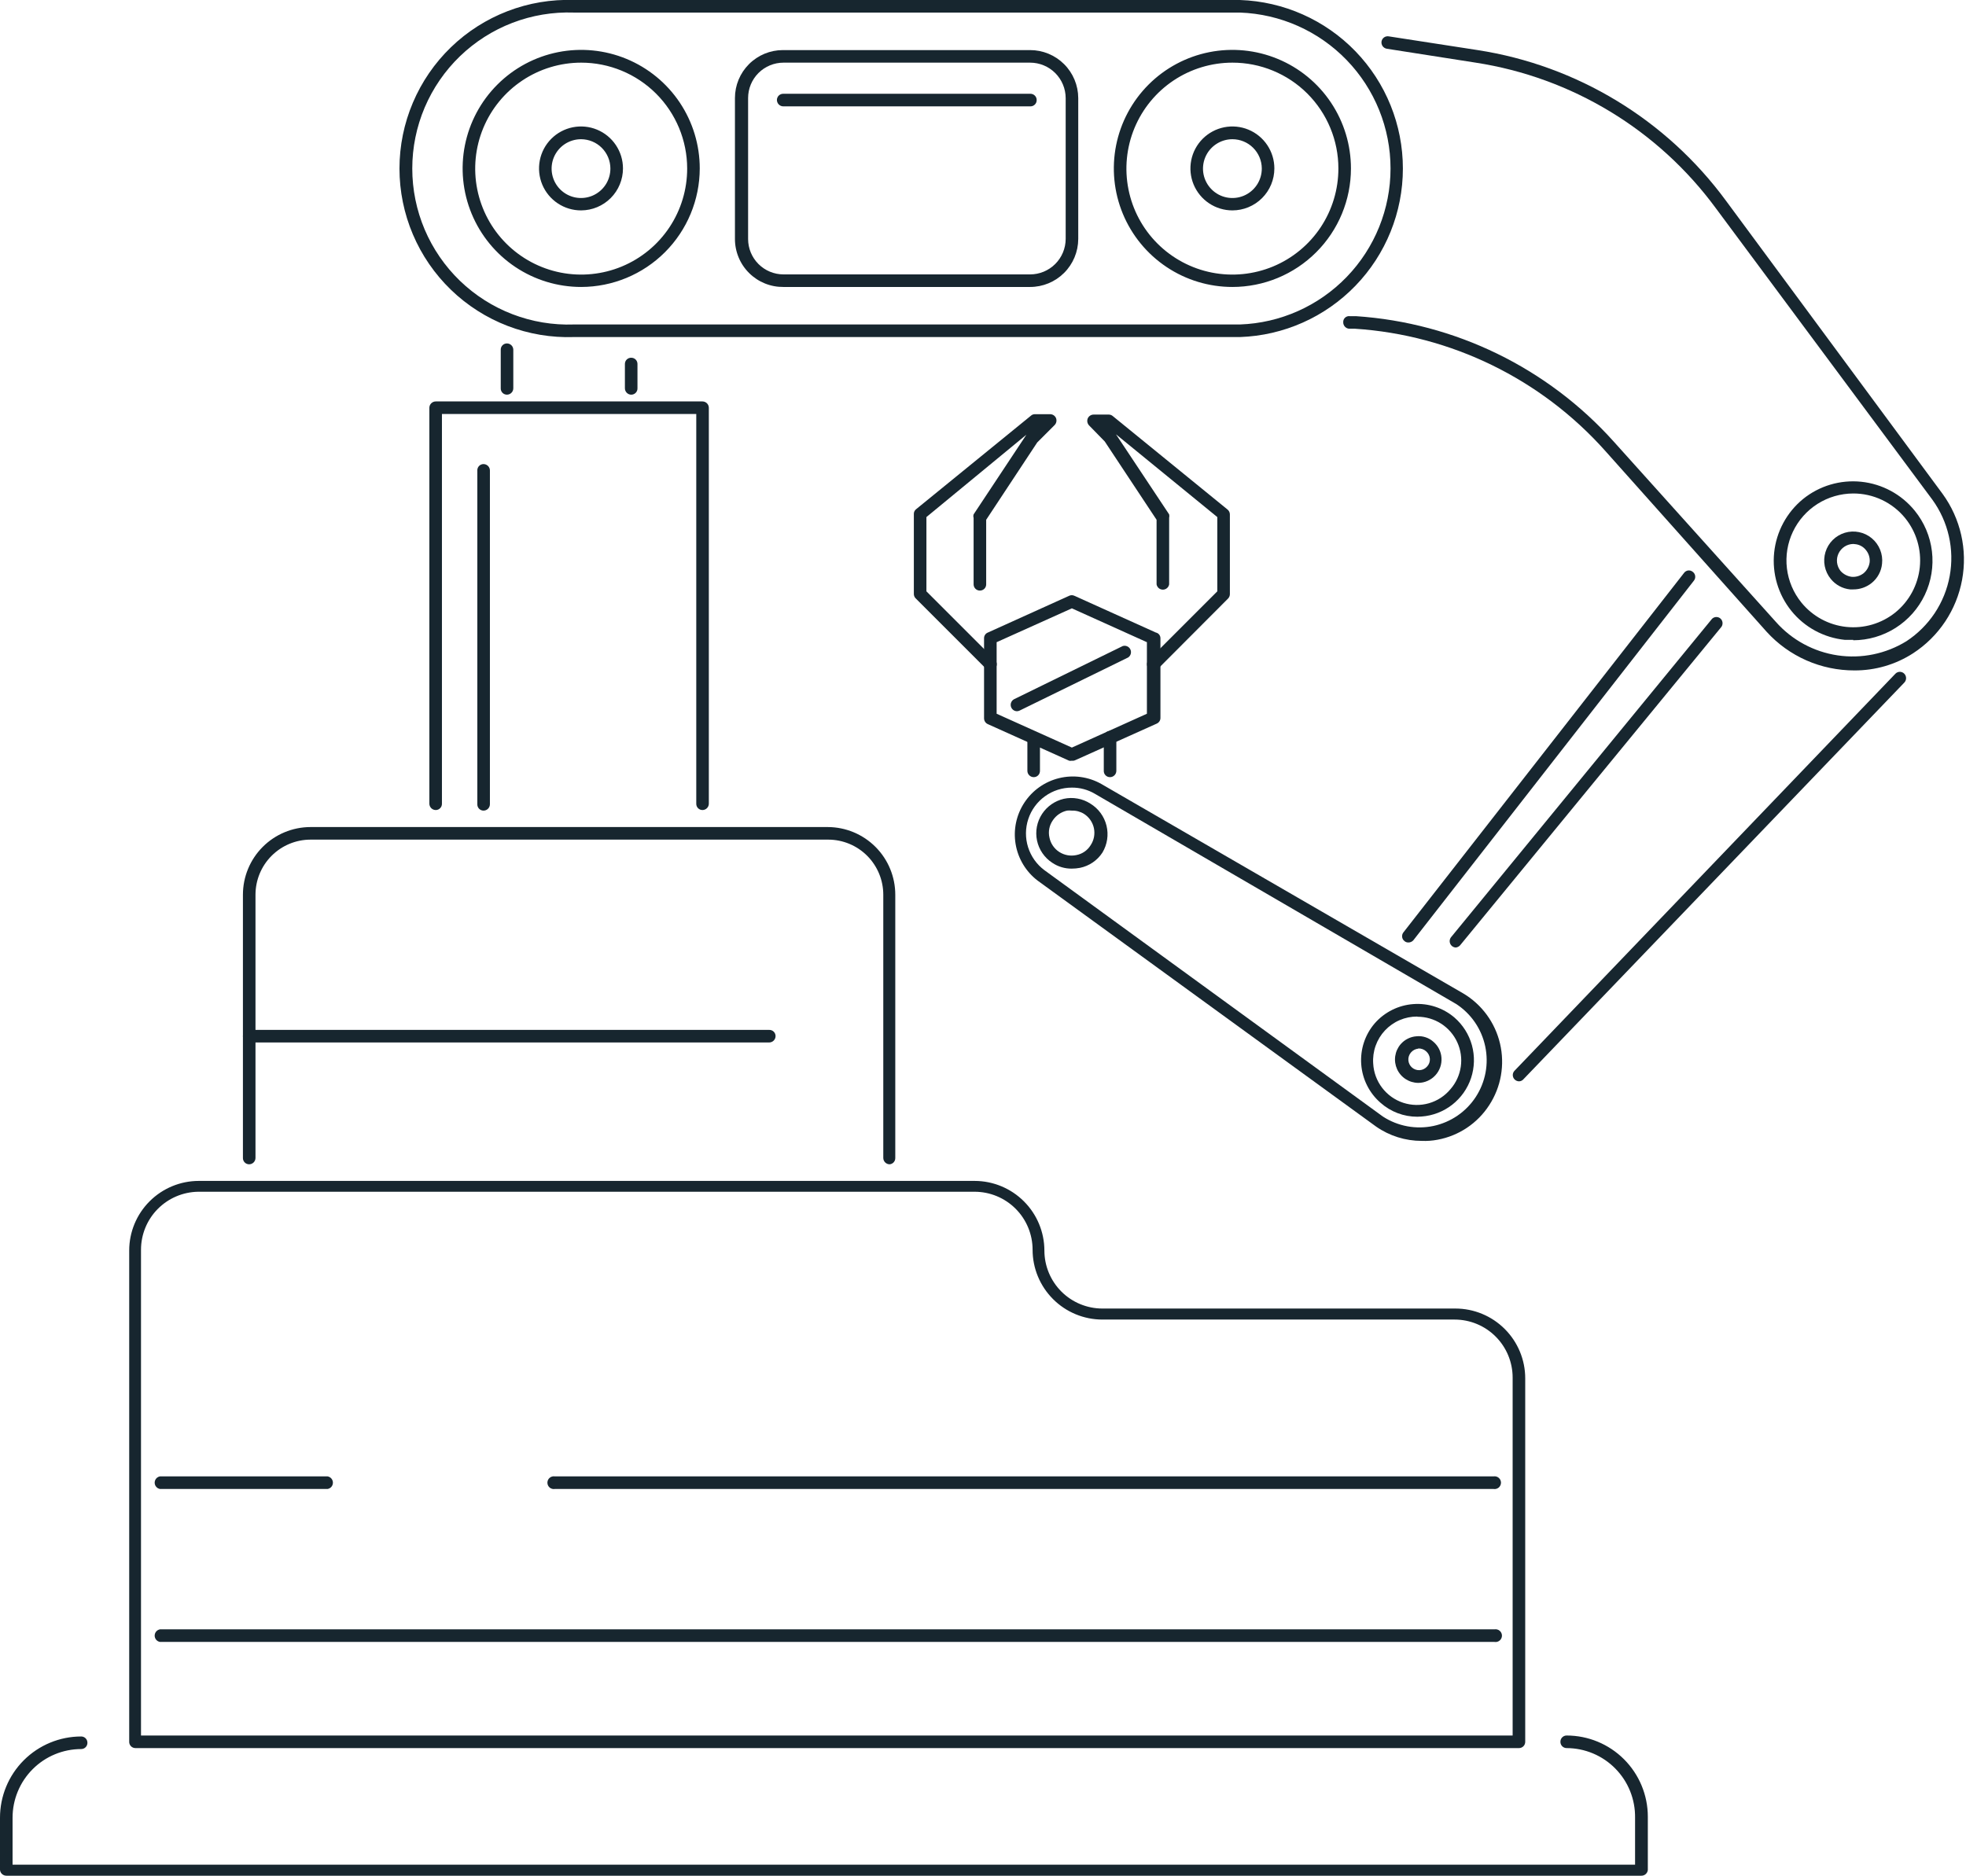
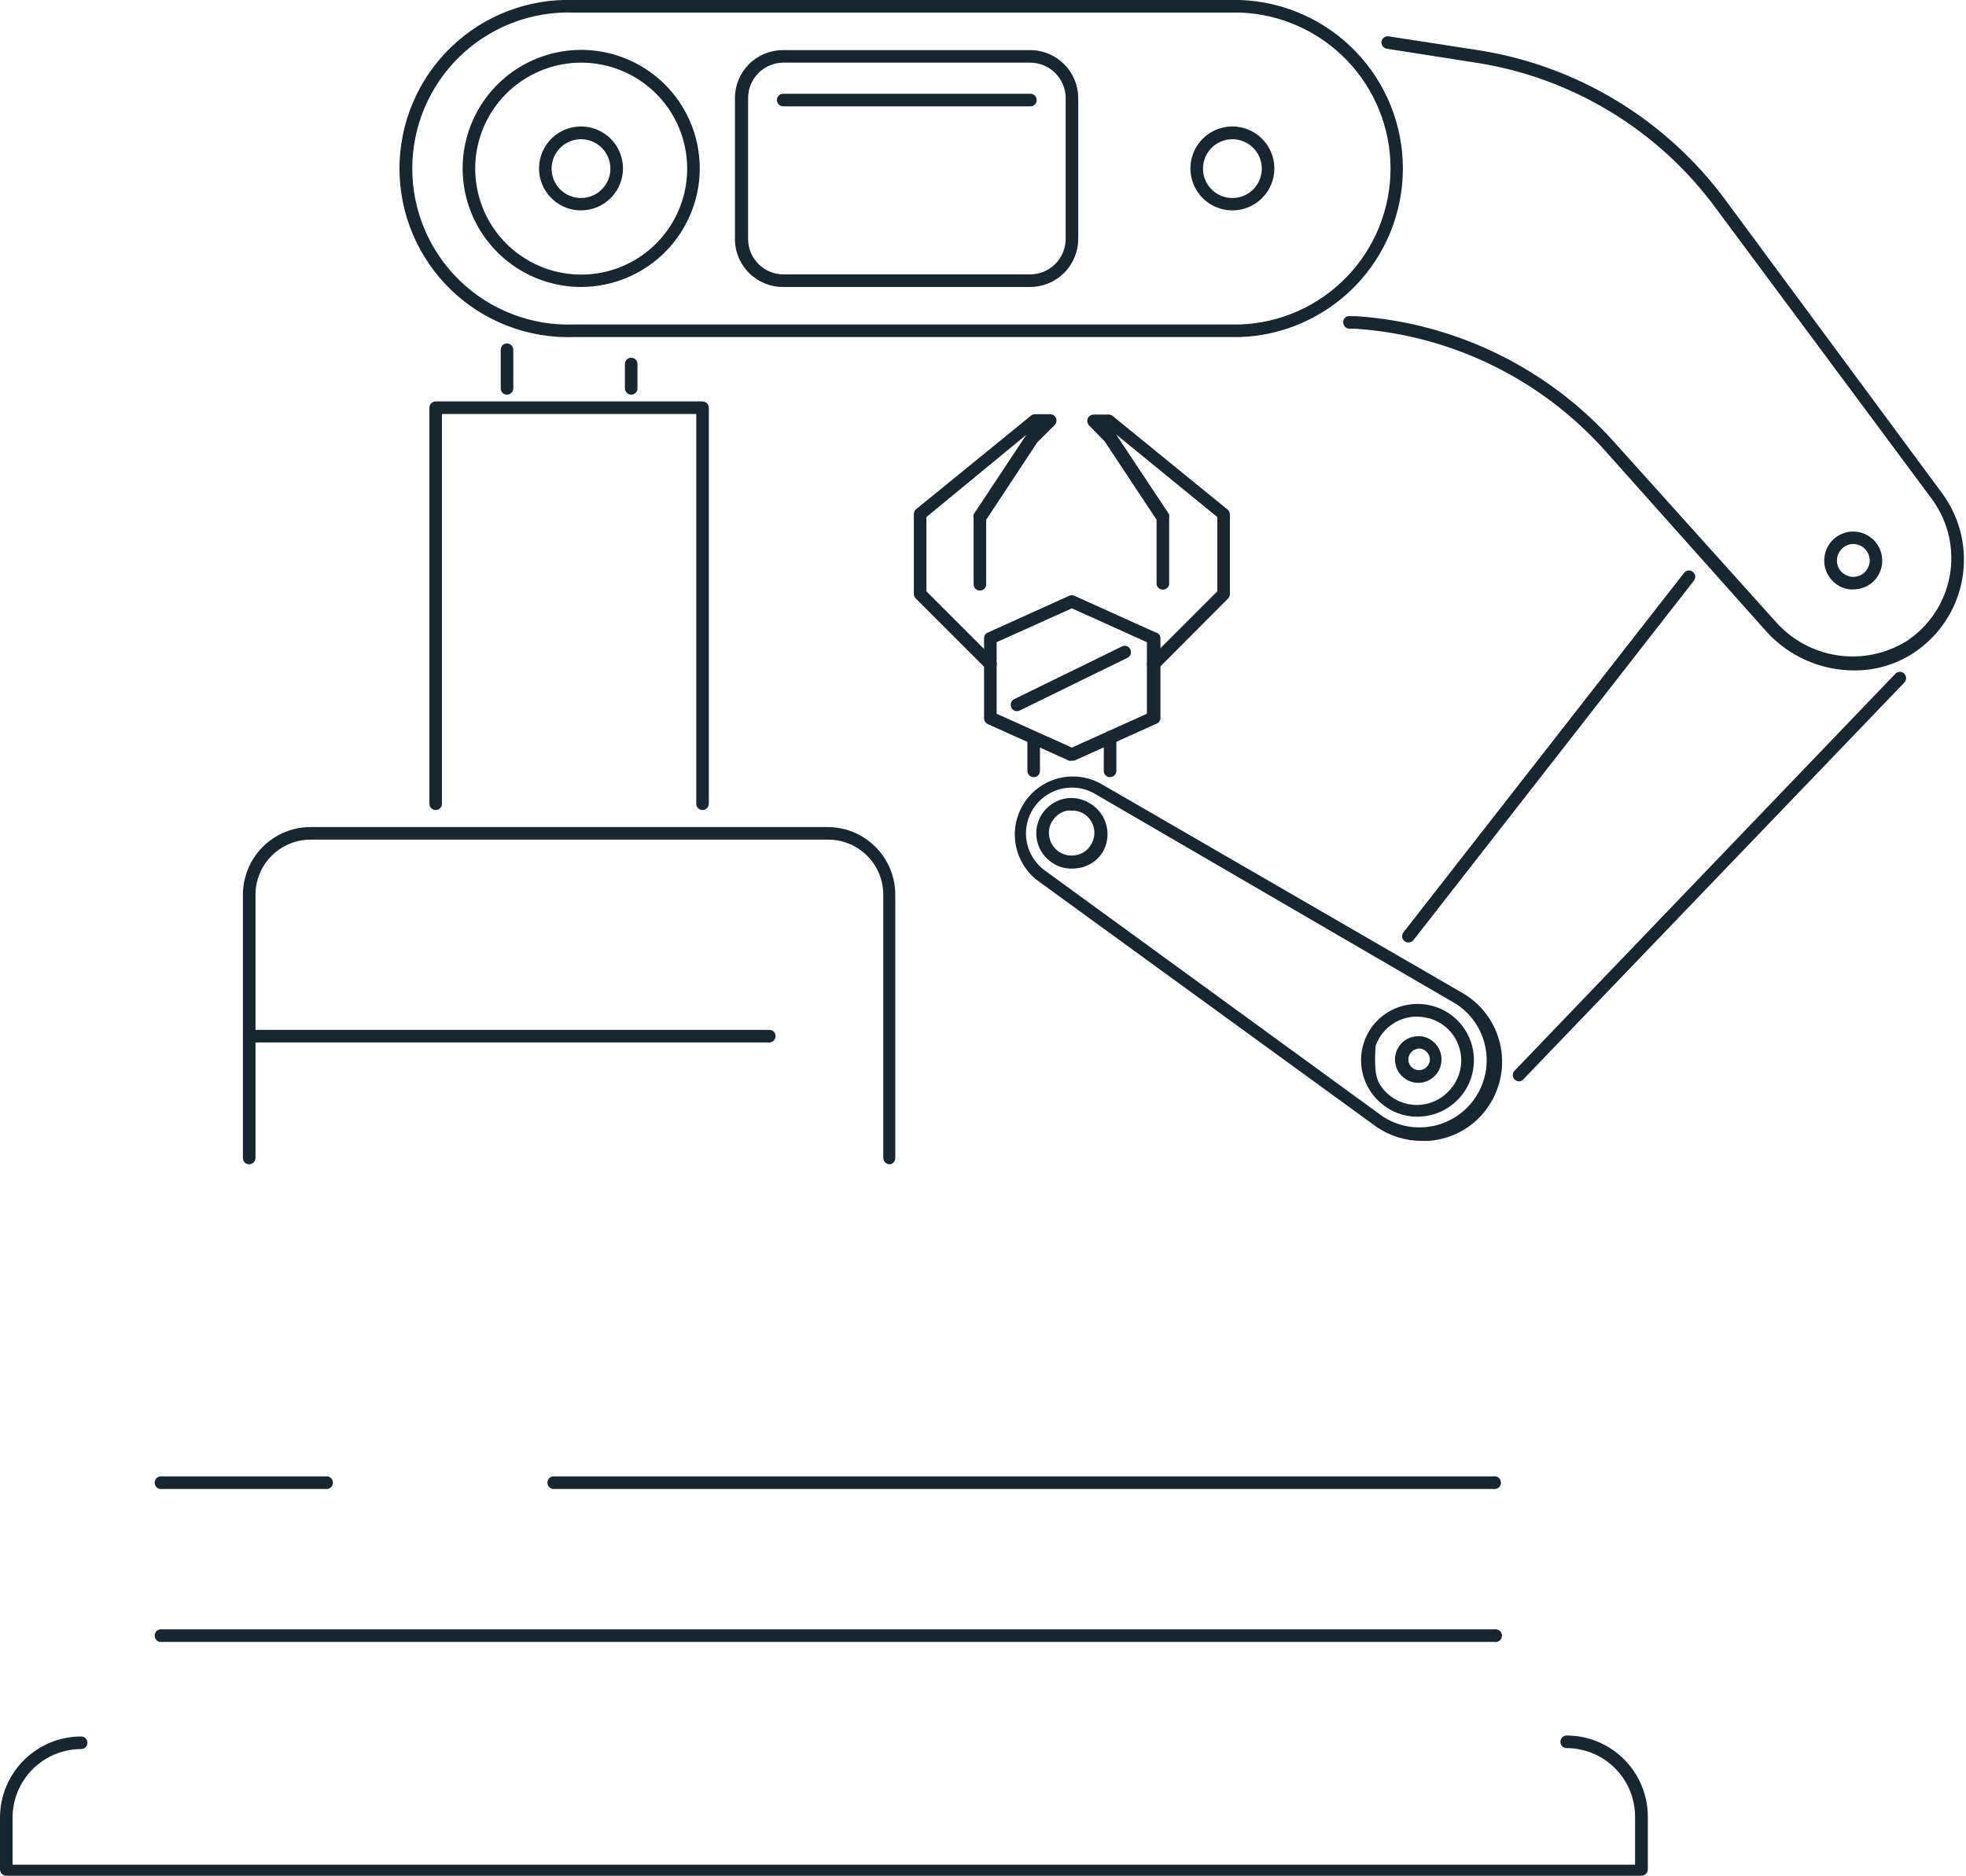
<svg xmlns="http://www.w3.org/2000/svg" width="110" height="105" viewBox="0 0 110 105" fill="none">
  <g clip-path="url(#clip0_5678_16282)">
    <path d="M57.84 43.491C57.746 43.491 57.655 43.454 57.588 43.387C57.521 43.32 57.483 43.229 57.483 43.134V41.294C57.483 41.248 57.492 41.202 57.511 41.159C57.529 41.117 57.555 41.078 57.589 41.046C57.622 41.013 57.661 40.988 57.705 40.971C57.748 40.955 57.794 40.947 57.84 40.948C57.932 40.948 58.02 40.985 58.085 41.05C58.15 41.114 58.187 41.203 58.187 41.294V43.134C58.188 43.181 58.18 43.227 58.163 43.27C58.147 43.313 58.121 43.353 58.089 43.386C58.057 43.419 58.018 43.446 57.975 43.464C57.933 43.482 57.887 43.491 57.84 43.491Z" fill="#17262F" />
    <path d="M62.104 43.491C62.058 43.491 62.012 43.482 61.969 43.464C61.926 43.446 61.888 43.419 61.855 43.386C61.823 43.353 61.798 43.313 61.781 43.27C61.764 43.227 61.756 43.181 61.758 43.134V41.262C61.756 41.216 61.764 41.17 61.781 41.126C61.798 41.083 61.823 41.044 61.855 41.01C61.888 40.977 61.926 40.95 61.969 40.932C62.012 40.914 62.058 40.905 62.104 40.905C62.199 40.905 62.289 40.943 62.356 41.01C62.423 41.077 62.461 41.167 62.461 41.262V43.134C62.461 43.229 62.423 43.32 62.356 43.387C62.289 43.454 62.199 43.491 62.104 43.491Z" fill="#17262F" />
    <path d="M79.548 63.846C78.635 63.847 77.743 63.568 76.994 63.045L58.057 49.281C57.404 48.782 56.964 48.054 56.826 47.244C56.688 46.434 56.863 45.602 57.315 44.916C57.766 44.229 58.461 43.739 59.26 43.545C60.058 43.351 60.901 43.467 61.617 43.87L81.864 55.59C82.38 55.895 82.829 56.302 83.184 56.786C83.539 57.27 83.793 57.821 83.929 58.405C84.066 58.989 84.082 59.596 83.978 60.187C83.875 60.778 83.652 61.342 83.325 61.844C83 62.347 82.577 62.778 82.08 63.111C81.583 63.444 81.023 63.672 80.435 63.781C80.143 63.837 79.845 63.859 79.548 63.846ZM59.972 44.076C59.433 44.075 58.907 44.244 58.47 44.559C58.032 44.874 57.705 45.319 57.535 45.831C57.365 46.343 57.36 46.895 57.522 47.409C57.684 47.924 58.003 48.374 58.435 48.696L77.373 62.483C77.787 62.752 78.249 62.937 78.734 63.028C79.219 63.118 79.717 63.112 80.2 63.011C80.683 62.908 81.141 62.712 81.548 62.433C81.955 62.154 82.303 61.798 82.573 61.384C82.842 60.971 83.027 60.508 83.118 60.023C83.208 59.538 83.202 59.04 83.1 58.557C82.998 58.074 82.802 57.616 82.523 57.209C82.244 56.802 81.888 56.454 81.474 56.185L61.26 44.422C60.87 44.192 60.425 44.072 59.972 44.076Z" fill="#17262F" />
    <path d="M59.961 48.61C59.576 48.613 59.199 48.5 58.879 48.285C58.661 48.144 58.473 47.961 58.326 47.746C58.178 47.532 58.075 47.29 58.022 47.036C57.969 46.781 57.966 46.519 58.015 46.263C58.064 46.008 58.163 45.764 58.306 45.547C58.587 45.122 59.021 44.82 59.518 44.703C59.772 44.647 60.035 44.642 60.291 44.689C60.548 44.735 60.792 44.832 61.011 44.974C61.461 45.249 61.784 45.692 61.91 46.205C62.036 46.717 61.954 47.259 61.682 47.712C61.54 47.93 61.355 48.118 61.14 48.265C60.925 48.411 60.682 48.514 60.427 48.566C60.273 48.595 60.117 48.61 59.961 48.61ZM59.961 45.363C59.875 45.353 59.788 45.353 59.702 45.363C59.373 45.435 59.085 45.634 58.901 45.915C58.806 46.052 58.74 46.208 58.709 46.372C58.677 46.536 58.68 46.705 58.717 46.867C58.75 47.033 58.815 47.19 58.91 47.329C59.005 47.469 59.127 47.588 59.269 47.679C59.551 47.859 59.893 47.922 60.221 47.852C60.386 47.821 60.542 47.756 60.68 47.661C60.818 47.566 60.934 47.443 61.022 47.3C61.114 47.161 61.178 47.006 61.21 46.842C61.241 46.678 61.24 46.51 61.206 46.346C61.171 46.183 61.105 46.029 61.01 45.891C60.916 45.754 60.794 45.637 60.654 45.547C60.45 45.42 60.213 45.355 59.972 45.363H59.961Z" fill="#17262F" />
    <path d="M84.991 60.513C84.897 60.511 84.808 60.472 84.742 60.405C84.678 60.34 84.642 60.253 84.642 60.161C84.642 60.07 84.678 59.983 84.742 59.918L106.05 37.702C106.082 37.668 106.121 37.642 106.163 37.624C106.206 37.605 106.252 37.596 106.299 37.596C106.345 37.596 106.391 37.605 106.434 37.624C106.477 37.642 106.515 37.668 106.547 37.702C106.612 37.768 106.648 37.858 106.648 37.951C106.648 38.044 106.612 38.133 106.547 38.2L85.24 60.394C85.21 60.431 85.171 60.46 85.129 60.48C85.086 60.501 85.039 60.512 84.991 60.513Z" fill="#17262F" />
    <path d="M78.801 52.743C78.723 52.745 78.646 52.718 78.585 52.668C78.549 52.64 78.518 52.606 78.495 52.566C78.472 52.527 78.457 52.483 78.451 52.438C78.445 52.392 78.448 52.346 78.46 52.302C78.472 52.258 78.492 52.217 78.52 52.181L94.222 32.064C94.249 32.026 94.283 31.994 94.322 31.971C94.362 31.947 94.406 31.931 94.451 31.925C94.497 31.919 94.543 31.923 94.588 31.935C94.632 31.948 94.673 31.97 94.709 31.999C94.747 32.027 94.779 32.062 94.803 32.102C94.827 32.142 94.842 32.187 94.848 32.234C94.854 32.28 94.851 32.328 94.838 32.373C94.825 32.418 94.803 32.46 94.774 32.497L79.083 52.614C79.048 52.654 79.005 52.687 78.956 52.71C78.908 52.732 78.855 52.744 78.801 52.743Z" fill="#17262F" />
-     <path d="M79.299 62.494C78.541 62.495 77.809 62.218 77.243 61.714C76.612 61.167 76.223 60.391 76.162 59.558C76.102 58.724 76.373 57.9 76.918 57.267C77.47 56.637 78.247 56.25 79.081 56.19C79.915 56.129 80.74 56.399 81.377 56.942C81.849 57.351 82.19 57.891 82.356 58.493C82.521 59.096 82.504 59.734 82.308 60.327C82.111 60.92 81.742 61.441 81.249 61.825C80.756 62.209 80.16 62.438 79.537 62.483L79.299 62.494ZM79.299 56.888C78.961 56.886 78.625 56.953 78.314 57.087C78.003 57.22 77.723 57.417 77.491 57.664C77.259 57.911 77.081 58.203 76.968 58.522C76.854 58.841 76.808 59.18 76.832 59.518C76.858 60.01 77.031 60.482 77.331 60.874C77.63 61.266 78.04 61.558 78.508 61.712C78.976 61.866 79.479 61.876 79.953 61.739C80.426 61.602 80.847 61.326 81.16 60.946C81.468 60.592 81.666 60.156 81.733 59.692C81.8 59.228 81.731 58.754 81.536 58.328C81.341 57.901 81.028 57.54 80.633 57.286C80.238 57.033 79.779 56.898 79.31 56.899L79.299 56.888Z" fill="#17262F" />
+     <path d="M79.299 62.494C78.541 62.495 77.809 62.218 77.243 61.714C76.612 61.167 76.223 60.391 76.162 59.558C76.102 58.724 76.373 57.9 76.918 57.267C77.47 56.637 78.247 56.25 79.081 56.19C79.915 56.129 80.74 56.399 81.377 56.942C81.849 57.351 82.19 57.891 82.356 58.493C82.521 59.096 82.504 59.734 82.308 60.327C82.111 60.92 81.742 61.441 81.249 61.825C80.756 62.209 80.16 62.438 79.537 62.483L79.299 62.494ZM79.299 56.888C78.961 56.886 78.625 56.953 78.314 57.087C78.003 57.22 77.723 57.417 77.491 57.664C77.259 57.911 77.081 58.203 76.968 58.522C76.858 60.01 77.031 60.482 77.331 60.874C77.63 61.266 78.04 61.558 78.508 61.712C78.976 61.866 79.479 61.876 79.953 61.739C80.426 61.602 80.847 61.326 81.16 60.946C81.468 60.592 81.666 60.156 81.733 59.692C81.8 59.228 81.731 58.754 81.536 58.328C81.341 57.901 81.028 57.54 80.633 57.286C80.238 57.033 79.779 56.898 79.31 56.899L79.299 56.888Z" fill="#17262F" />
    <path d="M79.353 60.6C79.103 60.598 78.859 60.525 78.649 60.389C78.439 60.254 78.272 60.06 78.168 59.833C78.065 59.605 78.029 59.352 78.064 59.105C78.1 58.857 78.205 58.625 78.368 58.435C78.48 58.306 78.615 58.201 78.768 58.125C78.92 58.049 79.086 58.003 79.256 57.992C79.428 57.974 79.601 57.993 79.765 58.048C79.929 58.102 80.08 58.19 80.208 58.306C80.337 58.417 80.443 58.553 80.519 58.705C80.595 58.857 80.64 59.023 80.652 59.193C80.665 59.372 80.642 59.552 80.582 59.721C80.523 59.891 80.43 60.047 80.308 60.178C80.186 60.31 80.039 60.416 79.874 60.488C79.71 60.561 79.533 60.599 79.353 60.6ZM79.353 58.684C79.193 58.7 79.046 58.778 78.942 58.901C78.891 58.961 78.852 59.03 78.828 59.104C78.803 59.179 78.794 59.258 78.8 59.336C78.806 59.415 78.827 59.491 78.863 59.561C78.898 59.631 78.947 59.694 79.007 59.745C79.067 59.796 79.136 59.835 79.211 59.859C79.285 59.884 79.364 59.893 79.442 59.887C79.521 59.881 79.597 59.86 79.667 59.824C79.737 59.789 79.8 59.74 79.851 59.68C79.905 59.622 79.946 59.554 79.972 59.479C79.998 59.405 80.008 59.326 80.003 59.247C79.991 59.088 79.917 58.941 79.797 58.836C79.737 58.781 79.667 58.738 79.591 58.711C79.515 58.683 79.434 58.67 79.353 58.673V58.684Z" fill="#17262F" />
    <path d="M55.416 37.529C55.323 37.526 55.234 37.487 55.167 37.42L51.228 33.481C51.197 33.448 51.172 33.41 51.155 33.367C51.138 33.324 51.13 33.278 51.131 33.233V28.763C51.129 28.711 51.14 28.659 51.163 28.612C51.185 28.565 51.219 28.524 51.261 28.493L57.678 23.266C57.737 23.211 57.814 23.18 57.895 23.179H58.76C58.83 23.18 58.897 23.201 58.955 23.239C59.012 23.278 59.057 23.332 59.085 23.396C59.111 23.461 59.117 23.533 59.104 23.602C59.09 23.671 59.058 23.735 59.009 23.785L58.035 24.759L55.178 29.088V32.702C55.178 32.749 55.169 32.795 55.151 32.837C55.133 32.88 55.106 32.919 55.073 32.951C55.04 32.983 55 33.009 54.957 33.025C54.914 33.042 54.868 33.05 54.821 33.049C54.729 33.049 54.641 33.012 54.576 32.947C54.511 32.882 54.475 32.794 54.475 32.702V28.98C54.454 28.916 54.454 28.848 54.475 28.785L57.429 24.326L51.834 28.936V33.092L55.665 36.923C55.699 36.955 55.725 36.994 55.743 37.036C55.761 37.079 55.771 37.125 55.771 37.172C55.771 37.218 55.761 37.264 55.743 37.307C55.725 37.349 55.699 37.388 55.665 37.42C55.599 37.487 55.51 37.526 55.416 37.529Z" fill="#17262F" />
    <path d="M64.528 37.529C64.434 37.527 64.345 37.488 64.279 37.42C64.246 37.388 64.219 37.349 64.201 37.307C64.183 37.264 64.174 37.218 64.174 37.172C64.174 37.125 64.183 37.079 64.201 37.036C64.219 36.994 64.246 36.955 64.279 36.923L68.11 33.092V28.936L62.44 24.305L65.415 28.785C65.431 28.849 65.431 28.916 65.415 28.98V32.702C65.401 32.785 65.358 32.86 65.293 32.914C65.229 32.968 65.148 32.998 65.064 32.998C64.98 32.998 64.898 32.968 64.834 32.914C64.77 32.86 64.727 32.785 64.712 32.702V29.088L61.812 24.705L60.935 23.807C60.887 23.756 60.854 23.692 60.84 23.623C60.827 23.554 60.834 23.483 60.859 23.418C60.887 23.354 60.932 23.3 60.99 23.261C61.047 23.223 61.115 23.202 61.184 23.201H62.05C62.13 23.204 62.206 23.235 62.266 23.288L68.683 28.515C68.723 28.547 68.756 28.589 68.778 28.635C68.801 28.682 68.812 28.733 68.813 28.785V33.254C68.811 33.348 68.772 33.438 68.705 33.503L64.777 37.442C64.706 37.498 64.618 37.529 64.528 37.529Z" fill="#17262F" />
    <path d="M59.972 42.571C59.922 42.581 59.871 42.581 59.821 42.571L55.276 40.526C55.212 40.499 55.158 40.454 55.119 40.396C55.081 40.338 55.06 40.271 55.059 40.201V35.711C55.059 35.642 55.08 35.576 55.119 35.52C55.157 35.464 55.212 35.421 55.276 35.397L59.821 33.341C59.866 33.319 59.916 33.308 59.967 33.308C60.017 33.308 60.067 33.319 60.113 33.341L64.669 35.397C64.741 35.412 64.807 35.451 64.854 35.508C64.901 35.565 64.927 35.636 64.928 35.711V40.169C64.93 40.237 64.911 40.305 64.875 40.362C64.838 40.42 64.785 40.466 64.723 40.494L60.167 42.539C60.107 42.569 60.039 42.58 59.972 42.571ZM55.763 39.942L59.972 41.836L64.171 39.942V35.938L59.972 34.044L55.763 35.938V39.942Z" fill="#17262F" />
    <path d="M103.756 37.518C102.831 37.52 101.916 37.328 101.07 36.956C100.224 36.583 99.465 36.037 98.843 35.353L89.818 25.235C86.228 21.207 81.199 18.75 75.815 18.396H75.49C75.397 18.391 75.31 18.349 75.248 18.28C75.185 18.212 75.152 18.121 75.155 18.028C75.153 17.981 75.161 17.934 75.179 17.89C75.198 17.846 75.225 17.807 75.26 17.775C75.295 17.743 75.337 17.719 75.382 17.705C75.428 17.691 75.475 17.687 75.522 17.693H75.869C81.409 18.062 86.586 20.582 90.294 24.716L99.362 34.802C100.257 35.813 101.481 36.477 102.817 36.675C104.153 36.873 105.516 36.592 106.666 35.884C107.296 35.471 107.835 34.934 108.252 34.307C108.668 33.68 108.953 32.974 109.088 32.234C109.224 31.493 109.208 30.733 109.04 29.998C108.873 29.264 108.559 28.572 108.117 27.962L95.997 11.644C92.773 7.261 87.944 4.335 82.567 3.506L77.589 2.727C77.498 2.711 77.417 2.66 77.362 2.586C77.308 2.511 77.285 2.418 77.297 2.327C77.304 2.281 77.32 2.237 77.343 2.197C77.367 2.158 77.399 2.123 77.436 2.096C77.473 2.069 77.516 2.049 77.561 2.039C77.606 2.028 77.652 2.027 77.698 2.034L82.675 2.803C88.24 3.663 93.237 6.695 96.57 11.233L108.69 27.638C109.189 28.324 109.542 29.104 109.73 29.931C109.918 30.759 109.935 31.615 109.781 32.449C109.627 33.283 109.305 34.077 108.835 34.783C108.365 35.489 107.756 36.092 107.045 36.555C106.066 37.19 104.923 37.524 103.756 37.518Z" fill="#17262F" />
-     <path d="M103.691 35.808H103.225C102.643 35.749 102.079 35.575 101.564 35.297C101.049 35.018 100.595 34.64 100.228 34.185C99.49 33.267 99.145 32.095 99.266 30.924C99.388 29.753 99.967 28.677 100.877 27.93C101.793 27.187 102.966 26.838 104.139 26.96C105.312 27.082 106.388 27.664 107.132 28.579C107.661 29.231 107.995 30.019 108.094 30.853C108.194 31.686 108.056 32.531 107.696 33.289C107.337 34.048 106.769 34.689 106.061 35.138C105.352 35.588 104.53 35.828 103.691 35.83V35.808ZM103.691 27.616C102.984 27.618 102.292 27.819 101.695 28.197C101.097 28.576 100.62 29.115 100.316 29.754C100.013 30.392 99.896 31.103 99.98 31.805C100.064 32.507 100.345 33.171 100.79 33.72C101.415 34.489 102.32 34.979 103.306 35.083C104.292 35.186 105.279 34.894 106.05 34.272C106.82 33.645 107.31 32.738 107.414 31.75C107.517 30.763 107.225 29.774 106.602 29.002C106.25 28.566 105.804 28.216 105.298 27.976C104.793 27.736 104.239 27.613 103.68 27.616H103.691Z" fill="#17262F" />
    <path d="M103.691 32.984H103.517C103.307 32.963 103.103 32.901 102.918 32.8C102.732 32.7 102.568 32.564 102.435 32.399C102.265 32.192 102.149 31.947 102.097 31.684C102.045 31.422 102.059 31.15 102.137 30.894C102.215 30.638 102.356 30.405 102.545 30.217C102.735 30.028 102.969 29.89 103.226 29.813C103.482 29.736 103.754 29.725 104.016 29.779C104.278 29.832 104.523 29.95 104.729 30.122C104.934 30.293 105.094 30.513 105.194 30.761C105.295 31.009 105.332 31.278 105.303 31.544C105.283 31.755 105.222 31.959 105.121 32.145C105.021 32.331 104.884 32.495 104.719 32.627C104.428 32.861 104.064 32.987 103.691 32.984ZM103.691 30.441C103.518 30.444 103.349 30.495 103.204 30.589C103.059 30.683 102.943 30.816 102.868 30.972C102.794 31.128 102.765 31.302 102.784 31.474C102.803 31.645 102.87 31.809 102.976 31.945C103.137 32.13 103.361 32.249 103.604 32.28C103.846 32.3 104.086 32.226 104.275 32.075C104.46 31.918 104.579 31.698 104.61 31.458C104.633 31.216 104.559 30.974 104.405 30.787C104.331 30.691 104.238 30.612 104.132 30.554C104.026 30.496 103.909 30.461 103.788 30.451L103.691 30.441Z" fill="#17262F" />
    <path d="M35.321 22.087C35.226 22.087 35.136 22.049 35.069 21.982C35.002 21.915 34.964 21.824 34.964 21.73V20.366C34.964 20.32 34.973 20.274 34.991 20.231C35.009 20.188 35.036 20.149 35.069 20.117C35.102 20.085 35.142 20.06 35.185 20.043C35.228 20.026 35.275 20.018 35.321 20.02C35.413 20.02 35.501 20.056 35.566 20.121C35.631 20.186 35.667 20.274 35.667 20.366V21.73C35.669 21.776 35.661 21.822 35.644 21.865C35.627 21.909 35.602 21.948 35.57 21.981C35.538 22.015 35.499 22.041 35.456 22.059C35.413 22.077 35.367 22.087 35.321 22.087Z" fill="#17262F" />
    <path d="M28.363 22.086C28.317 22.086 28.27 22.077 28.228 22.059C28.185 22.041 28.146 22.015 28.114 21.981C28.082 21.948 28.056 21.908 28.04 21.865C28.023 21.822 28.015 21.776 28.017 21.729V19.565C28.017 19.473 28.053 19.385 28.118 19.32C28.183 19.255 28.271 19.219 28.363 19.219C28.456 19.219 28.545 19.255 28.612 19.32C28.678 19.384 28.717 19.472 28.72 19.565V21.729C28.72 21.824 28.682 21.915 28.615 21.982C28.548 22.049 28.458 22.086 28.363 22.086Z" fill="#17262F" />
    <path d="M39.303 45.331C39.257 45.331 39.211 45.322 39.168 45.304C39.126 45.285 39.087 45.259 39.054 45.226C39.022 45.192 38.997 45.153 38.98 45.11C38.964 45.066 38.956 45.02 38.957 44.974V23.169H24.727V44.974C24.728 45.02 24.721 45.066 24.704 45.11C24.687 45.153 24.662 45.192 24.629 45.226C24.597 45.259 24.558 45.285 24.516 45.304C24.473 45.322 24.427 45.331 24.381 45.331C24.286 45.331 24.195 45.293 24.128 45.226C24.061 45.159 24.023 45.069 24.023 44.974V22.822C24.023 22.728 24.061 22.637 24.128 22.57C24.195 22.503 24.286 22.465 24.381 22.465H39.303C39.398 22.465 39.489 22.503 39.556 22.57C39.623 22.637 39.66 22.728 39.66 22.822V44.974C39.66 45.069 39.623 45.159 39.556 45.226C39.489 45.293 39.398 45.331 39.303 45.331Z" fill="#17262F" />
    <path d="M49.778 65.156C49.684 65.156 49.593 65.118 49.526 65.051C49.459 64.984 49.421 64.893 49.421 64.799V50.071C49.421 49.255 49.098 48.472 48.522 47.894C47.946 47.316 47.164 46.989 46.348 46.987H17.368C16.552 46.989 15.771 47.316 15.194 47.894C14.618 48.472 14.295 49.255 14.295 50.071V64.799C14.295 64.893 14.257 64.984 14.191 65.051C14.123 65.118 14.033 65.156 13.938 65.156C13.892 65.156 13.846 65.146 13.803 65.128C13.76 65.11 13.722 65.084 13.689 65.05C13.657 65.017 13.632 64.978 13.615 64.934C13.598 64.891 13.59 64.845 13.592 64.799V50.071C13.592 49.068 13.989 48.106 14.697 47.396C15.405 46.686 16.366 46.286 17.368 46.283H46.316C47.318 46.286 48.279 46.686 48.987 47.396C49.695 48.106 50.092 49.068 50.092 50.071V64.799C50.095 64.887 50.065 64.973 50.006 65.04C49.948 65.106 49.866 65.147 49.778 65.156Z" fill="#17262F" />
    <path d="M69.376 18.862H32.107C30.842 18.905 29.581 18.692 28.399 18.238C27.217 17.783 26.139 17.095 25.229 16.215C24.319 15.335 23.595 14.281 23.101 13.116C22.606 11.95 22.351 10.697 22.351 9.431C22.351 8.165 22.606 6.912 23.101 5.746C23.595 4.581 24.319 3.526 25.229 2.646C26.139 1.766 27.217 1.079 28.399 0.624C29.581 0.169 30.842 -0.043 32.107 3.99202e-05H69.376C71.822 0.083 74.14 1.113 75.841 2.872C77.542 4.632 78.493 6.984 78.493 9.431C78.493 11.878 77.542 14.23 75.841 15.989C74.14 17.749 71.822 18.779 69.376 18.862ZM32.107 0.703C30.935 0.662 29.767 0.857 28.672 1.277C27.577 1.697 26.578 2.334 25.734 3.148C24.891 3.963 24.22 4.939 23.761 6.018C23.303 7.098 23.067 8.258 23.067 9.431C23.067 10.604 23.303 11.764 23.761 12.844C24.22 13.923 24.891 14.899 25.734 15.714C26.578 16.528 27.577 17.164 28.672 17.584C29.767 18.004 30.935 18.2 32.107 18.158H69.376C71.637 18.079 73.78 17.124 75.351 15.496C76.923 13.868 77.802 11.694 77.802 9.431C77.802 7.168 76.923 4.993 75.351 3.365C73.78 1.737 71.637 0.783 69.376 0.703H32.107Z" fill="#17262F" />
    <path d="M32.518 16.059C31.206 16.059 29.924 15.67 28.833 14.941C27.742 14.212 26.892 13.176 26.39 11.964C25.888 10.752 25.756 9.418 26.012 8.131C26.268 6.845 26.9 5.663 27.828 4.735C28.755 3.807 29.937 3.175 31.224 2.919C32.511 2.663 33.845 2.795 35.057 3.297C36.269 3.799 37.305 4.649 38.034 5.74C38.763 6.831 39.152 8.114 39.152 9.426C39.149 11.184 38.449 12.87 37.206 14.113C35.962 15.356 34.277 16.056 32.518 16.059ZM32.518 3.506C31.345 3.506 30.198 3.854 29.223 4.506C28.247 5.158 27.487 6.085 27.038 7.169C26.59 8.254 26.473 9.447 26.703 10.597C26.933 11.748 27.498 12.805 28.329 13.633C29.159 14.462 30.217 15.026 31.368 15.254C32.519 15.481 33.712 15.362 34.795 14.912C35.879 14.461 36.804 13.7 37.454 12.723C38.105 11.746 38.45 10.599 38.448 9.426C38.446 7.855 37.819 6.349 36.708 5.239C35.596 4.13 34.089 3.506 32.518 3.506Z" fill="#17262F" />
    <path d="M32.518 11.774C32.053 11.776 31.598 11.64 31.211 11.383C30.823 11.126 30.52 10.76 30.341 10.332C30.162 9.903 30.114 9.43 30.203 8.974C30.292 8.518 30.515 8.098 30.843 7.769C31.171 7.439 31.59 7.215 32.045 7.123C32.501 7.032 32.974 7.077 33.404 7.255C33.833 7.432 34.201 7.733 34.459 8.12C34.718 8.506 34.856 8.96 34.856 9.425C34.856 10.046 34.61 10.642 34.172 11.082C33.734 11.522 33.139 11.771 32.518 11.774ZM32.518 7.791C32.192 7.789 31.873 7.884 31.6 8.064C31.328 8.244 31.116 8.501 30.99 8.802C30.864 9.103 30.831 9.434 30.894 9.754C30.957 10.075 31.114 10.369 31.344 10.599C31.575 10.83 31.869 10.987 32.189 11.05C32.509 11.113 32.841 11.08 33.142 10.954C33.443 10.828 33.7 10.615 33.88 10.343C34.06 10.071 34.154 9.752 34.152 9.425C34.15 8.993 33.976 8.579 33.671 8.273C33.365 7.967 32.951 7.794 32.518 7.791Z" fill="#17262F" />
-     <path d="M68.954 16.059C67.642 16.059 66.359 15.67 65.269 14.941C64.178 14.212 63.327 13.176 62.825 11.964C62.323 10.752 62.192 9.418 62.448 8.131C62.704 6.845 63.336 5.663 64.263 4.735C65.191 3.807 66.373 3.175 67.66 2.919C68.947 2.663 70.28 2.795 71.493 3.297C72.705 3.799 73.741 4.649 74.469 5.74C75.198 6.831 75.587 8.114 75.587 9.426C75.587 11.185 74.889 12.872 73.644 14.116C72.4 15.36 70.713 16.059 68.954 16.059ZM68.954 3.506C67.781 3.506 66.634 3.854 65.658 4.506C64.683 5.158 63.923 6.085 63.474 7.169C63.026 8.254 62.909 9.447 63.139 10.597C63.368 11.748 63.934 12.805 64.764 13.633C65.595 14.462 66.653 15.026 67.804 15.254C68.955 15.481 70.147 15.362 71.231 14.912C72.314 14.461 73.24 13.7 73.89 12.723C74.54 11.746 74.886 10.599 74.884 9.426C74.884 8.647 74.731 7.877 74.432 7.158C74.134 6.439 73.697 5.786 73.147 5.236C72.596 4.686 71.942 4.251 71.222 3.954C70.503 3.657 69.732 3.505 68.954 3.506Z" fill="#17262F" />
    <path d="M68.954 11.774C68.49 11.774 68.035 11.636 67.649 11.378C67.263 11.12 66.962 10.753 66.784 10.324C66.607 9.895 66.56 9.423 66.651 8.967C66.741 8.512 66.965 8.093 67.293 7.765C67.622 7.437 68.04 7.213 68.496 7.122C68.951 7.032 69.424 7.078 69.853 7.256C70.282 7.434 70.648 7.735 70.906 8.121C71.164 8.507 71.302 8.961 71.302 9.425C71.302 10.048 71.055 10.646 70.614 11.086C70.174 11.526 69.577 11.774 68.954 11.774ZM68.954 7.791C68.628 7.791 68.31 7.888 68.039 8.069C67.768 8.251 67.557 8.508 67.433 8.809C67.309 9.11 67.277 9.442 67.341 9.761C67.406 10.081 67.564 10.373 67.795 10.603C68.026 10.833 68.32 10.989 68.64 11.051C68.96 11.113 69.291 11.079 69.591 10.953C69.891 10.827 70.147 10.614 70.327 10.342C70.506 10.07 70.601 9.751 70.599 9.425C70.596 8.991 70.421 8.575 70.113 8.269C69.805 7.963 69.388 7.791 68.954 7.791Z" fill="#17262F" />
    <path d="M57.635 16.059H43.837C43.482 16.063 43.13 15.997 42.8 15.864C42.471 15.731 42.171 15.534 41.919 15.284C41.666 15.035 41.465 14.738 41.329 14.41C41.192 14.082 41.121 13.73 41.121 13.375V5.486C41.121 4.775 41.404 4.092 41.907 3.589C42.411 3.085 43.093 2.803 43.805 2.803H57.635C58.347 2.803 59.031 3.085 59.536 3.588C60.041 4.091 60.326 4.774 60.329 5.486V13.375C60.326 14.088 60.041 14.771 59.536 15.274C59.031 15.777 58.347 16.059 57.635 16.059ZM43.837 3.506C43.312 3.506 42.809 3.715 42.437 4.086C42.066 4.458 41.857 4.961 41.857 5.486V13.375C41.857 13.9 42.066 14.404 42.437 14.775C42.809 15.147 43.312 15.356 43.837 15.356H57.635C58.161 15.356 58.666 15.147 59.039 14.776C59.412 14.405 59.623 13.901 59.626 13.375V5.486C59.623 4.96 59.412 4.457 59.039 4.085C58.666 3.714 58.161 3.506 57.635 3.506H43.837Z" fill="#17262F" />
    <path d="M91.83 104.968H0.357C0.268 104.968 0.182 104.935 0.115 104.875C0.049 104.815 0.008 104.732 0 104.643L0 101.721C0 100.516 0.479 99.36 1.331 98.507C2.184 97.655 3.34 97.176 4.545 97.176C4.637 97.176 4.725 97.213 4.79 97.278C4.855 97.343 4.891 97.431 4.891 97.522C4.893 97.569 4.885 97.615 4.868 97.658C4.851 97.702 4.826 97.741 4.794 97.774C4.761 97.808 4.723 97.834 4.68 97.852C4.637 97.87 4.591 97.88 4.545 97.88C4.04 97.88 3.541 97.979 3.075 98.172C2.609 98.365 2.185 98.648 1.829 99.005C1.472 99.362 1.189 99.785 0.996 100.251C0.803 100.717 0.703 101.217 0.703 101.721V104.351H91.484V101.721C91.491 101.213 91.397 100.709 91.208 100.237C91.019 99.765 90.738 99.336 90.382 98.974C90.026 98.611 89.601 98.323 89.133 98.126C88.664 97.929 88.162 97.827 87.653 97.826C87.607 97.826 87.561 97.816 87.518 97.798C87.475 97.78 87.437 97.754 87.404 97.72C87.372 97.687 87.347 97.647 87.33 97.604C87.313 97.561 87.306 97.515 87.307 97.468C87.307 97.376 87.344 97.288 87.408 97.224C87.473 97.159 87.561 97.122 87.653 97.122C88.859 97.122 90.015 97.601 90.867 98.453C91.719 99.306 92.198 100.462 92.198 101.667V104.643C92.19 104.734 92.147 104.818 92.079 104.878C92.01 104.939 91.922 104.971 91.83 104.968Z" fill="#17262F" />
-     <path d="M84.991 97.826H7.575C7.529 97.826 7.483 97.816 7.44 97.798C7.397 97.78 7.359 97.754 7.326 97.72C7.294 97.687 7.269 97.648 7.252 97.604C7.235 97.561 7.227 97.515 7.229 97.469V69.982C7.229 68.949 7.639 67.958 8.37 67.228C9.1 66.497 10.091 66.086 11.124 66.086H54.54C55.572 66.089 56.561 66.501 57.291 67.231C58.021 67.961 58.433 68.95 58.435 69.982C58.435 70.843 58.778 71.669 59.386 72.278C59.995 72.886 60.821 73.228 61.682 73.228H81.431C82.467 73.228 83.461 73.64 84.193 74.373C84.926 75.105 85.338 76.099 85.338 77.135V97.469C85.339 97.515 85.331 97.561 85.314 97.604C85.298 97.648 85.272 97.687 85.24 97.72C85.208 97.754 85.169 97.78 85.126 97.798C85.084 97.816 85.038 97.826 84.991 97.826ZM7.889 97.122H84.634V77.092C84.634 76.231 84.292 75.405 83.683 74.796C83.075 74.187 82.249 73.845 81.388 73.845H61.682C60.646 73.845 59.652 73.434 58.92 72.701C58.187 71.969 57.775 70.975 57.775 69.939C57.775 69.078 57.433 68.252 56.825 67.643C56.216 67.034 55.39 66.692 54.529 66.692H11.081C10.229 66.707 9.418 67.055 8.82 67.662C8.223 68.269 7.889 69.087 7.889 69.939V97.122Z" fill="#17262F" />
    <path d="M83.563 91.885H8.949C8.867 91.87 8.792 91.827 8.738 91.763C8.684 91.698 8.654 91.617 8.654 91.533C8.654 91.449 8.684 91.368 8.738 91.303C8.792 91.239 8.867 91.196 8.949 91.181H83.617C83.668 91.172 83.721 91.174 83.771 91.188C83.822 91.201 83.868 91.226 83.908 91.259C83.948 91.293 83.981 91.335 84.002 91.382C84.025 91.429 84.036 91.481 84.036 91.533C84.036 91.585 84.025 91.636 84.002 91.684C83.981 91.731 83.948 91.773 83.908 91.806C83.868 91.84 83.822 91.864 83.771 91.878C83.721 91.891 83.668 91.894 83.617 91.885H83.563Z" fill="#17262F" />
    <path d="M83.563 83.325H31.047C30.995 83.334 30.942 83.332 30.892 83.318C30.842 83.305 30.795 83.28 30.755 83.247C30.715 83.213 30.683 83.171 30.661 83.124C30.639 83.077 30.628 83.025 30.628 82.973C30.628 82.921 30.639 82.869 30.661 82.822C30.683 82.775 30.715 82.733 30.755 82.7C30.795 82.666 30.842 82.642 30.892 82.628C30.942 82.615 30.995 82.612 31.047 82.621H83.563C83.614 82.612 83.667 82.615 83.717 82.628C83.768 82.642 83.814 82.666 83.854 82.7C83.894 82.733 83.926 82.775 83.948 82.822C83.97 82.869 83.982 82.921 83.982 82.973C83.982 83.025 83.97 83.077 83.948 83.124C83.926 83.171 83.894 83.213 83.854 83.247C83.814 83.28 83.768 83.305 83.717 83.318C83.667 83.332 83.614 83.334 83.563 83.325Z" fill="#17262F" />
    <path d="M18.331 83.325H8.949C8.867 83.31 8.792 83.267 8.738 83.203C8.684 83.138 8.654 83.057 8.654 82.973C8.654 82.889 8.684 82.808 8.738 82.743C8.792 82.679 8.867 82.636 8.949 82.621H18.331C18.414 82.636 18.489 82.679 18.543 82.743C18.597 82.808 18.627 82.889 18.627 82.973C18.627 83.057 18.597 83.138 18.543 83.203C18.489 83.267 18.414 83.31 18.331 83.325Z" fill="#17262F" />
    <path d="M43.037 58.338H13.938C13.892 58.338 13.846 58.329 13.803 58.311C13.76 58.293 13.722 58.266 13.689 58.233C13.657 58.2 13.632 58.16 13.615 58.117C13.598 58.074 13.59 58.027 13.592 57.981C13.592 57.889 13.628 57.801 13.693 57.736C13.758 57.671 13.846 57.635 13.938 57.635H43.037C43.083 57.633 43.129 57.641 43.172 57.658C43.216 57.675 43.255 57.7 43.289 57.732C43.322 57.764 43.348 57.803 43.366 57.846C43.385 57.889 43.394 57.935 43.394 57.981C43.394 58.076 43.356 58.166 43.289 58.233C43.222 58.3 43.131 58.338 43.037 58.338Z" fill="#17262F" />
    <path d="M56.888 39.801C56.81 39.797 56.736 39.768 56.676 39.718C56.617 39.668 56.575 39.599 56.558 39.523C56.541 39.447 56.549 39.368 56.581 39.297C56.613 39.226 56.668 39.167 56.737 39.13L62.818 36.154C62.9 36.129 62.989 36.134 63.067 36.169C63.145 36.203 63.209 36.265 63.246 36.343C63.282 36.42 63.29 36.508 63.267 36.591C63.244 36.674 63.193 36.745 63.121 36.793L57.04 39.769C56.992 39.791 56.94 39.802 56.888 39.801Z" fill="#17262F" />
-     <path d="M27.053 45.363C27.007 45.363 26.961 45.354 26.918 45.336C26.876 45.318 26.837 45.291 26.805 45.258C26.772 45.225 26.747 45.185 26.73 45.142C26.714 45.099 26.706 45.053 26.707 45.006V26.296C26.713 26.208 26.752 26.125 26.816 26.065C26.88 26.005 26.965 25.971 27.053 25.971C27.148 25.971 27.239 26.009 27.306 26.076C27.373 26.143 27.411 26.234 27.411 26.328V45.006C27.411 45.101 27.373 45.192 27.306 45.259C27.239 45.326 27.148 45.363 27.053 45.363Z" fill="#17262F" />
-     <path d="M81.463 53.025C81.396 53.024 81.331 53.004 81.274 52.968C81.218 52.931 81.173 52.879 81.144 52.818C81.116 52.757 81.106 52.689 81.114 52.622C81.123 52.556 81.15 52.493 81.193 52.441L95.791 34.629C95.856 34.565 95.943 34.529 96.034 34.529C96.126 34.529 96.213 34.565 96.278 34.629C96.343 34.695 96.379 34.785 96.379 34.877C96.379 34.971 96.343 35.06 96.278 35.126L81.734 52.852C81.703 52.898 81.663 52.937 81.617 52.967C81.57 52.996 81.518 53.016 81.463 53.025Z" fill="#17262F" />
    <path d="M57.656 5.952H43.827C43.78 5.952 43.733 5.943 43.69 5.925C43.647 5.907 43.607 5.88 43.574 5.847C43.541 5.814 43.515 5.775 43.497 5.731C43.479 5.688 43.469 5.642 43.469 5.595C43.469 5.548 43.479 5.502 43.497 5.46C43.515 5.417 43.541 5.378 43.575 5.346C43.608 5.314 43.648 5.288 43.691 5.272C43.734 5.255 43.78 5.247 43.827 5.248H57.656C57.748 5.248 57.836 5.285 57.901 5.35C57.966 5.415 58.003 5.503 58.003 5.595C58.004 5.641 57.996 5.687 57.98 5.731C57.963 5.774 57.938 5.813 57.905 5.847C57.873 5.88 57.834 5.906 57.791 5.925C57.749 5.943 57.703 5.952 57.656 5.952Z" fill="#17262F" />
  </g>
  <defs>
    <clipPath id="clip0_5678_16282">
      <rect width="109.891" height="105" fill="white" />
    </clipPath>
  </defs>
</svg>